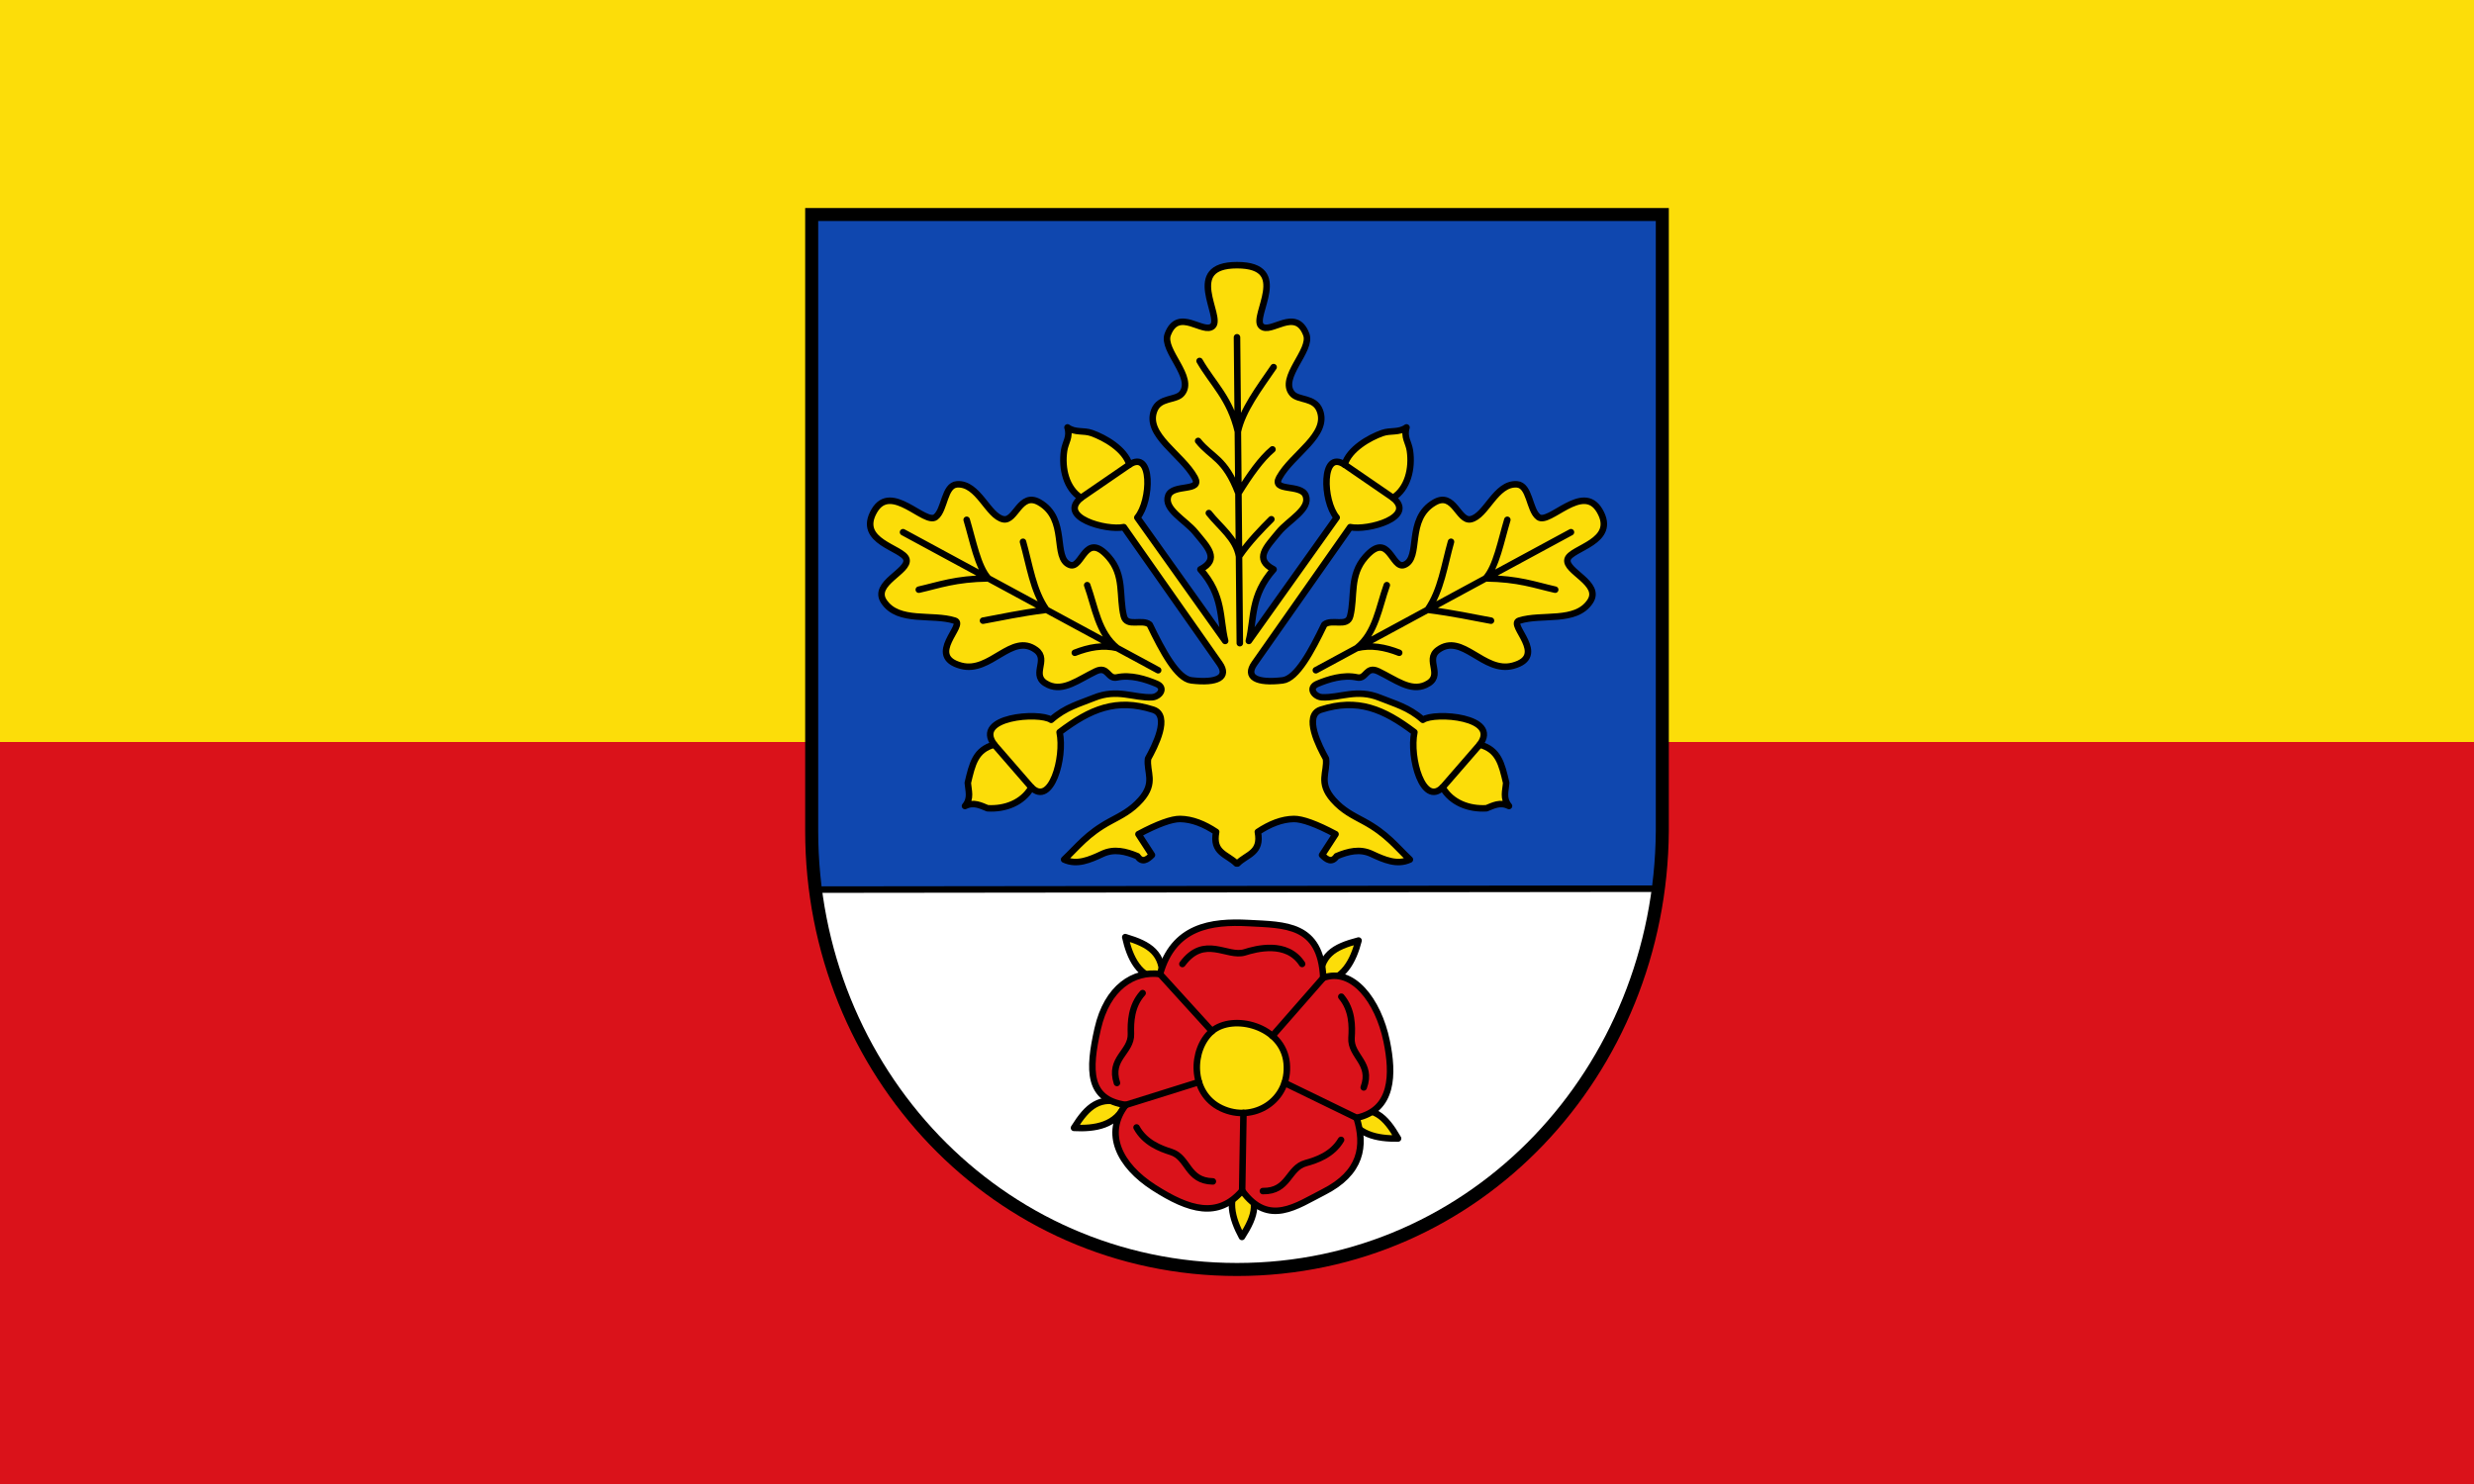
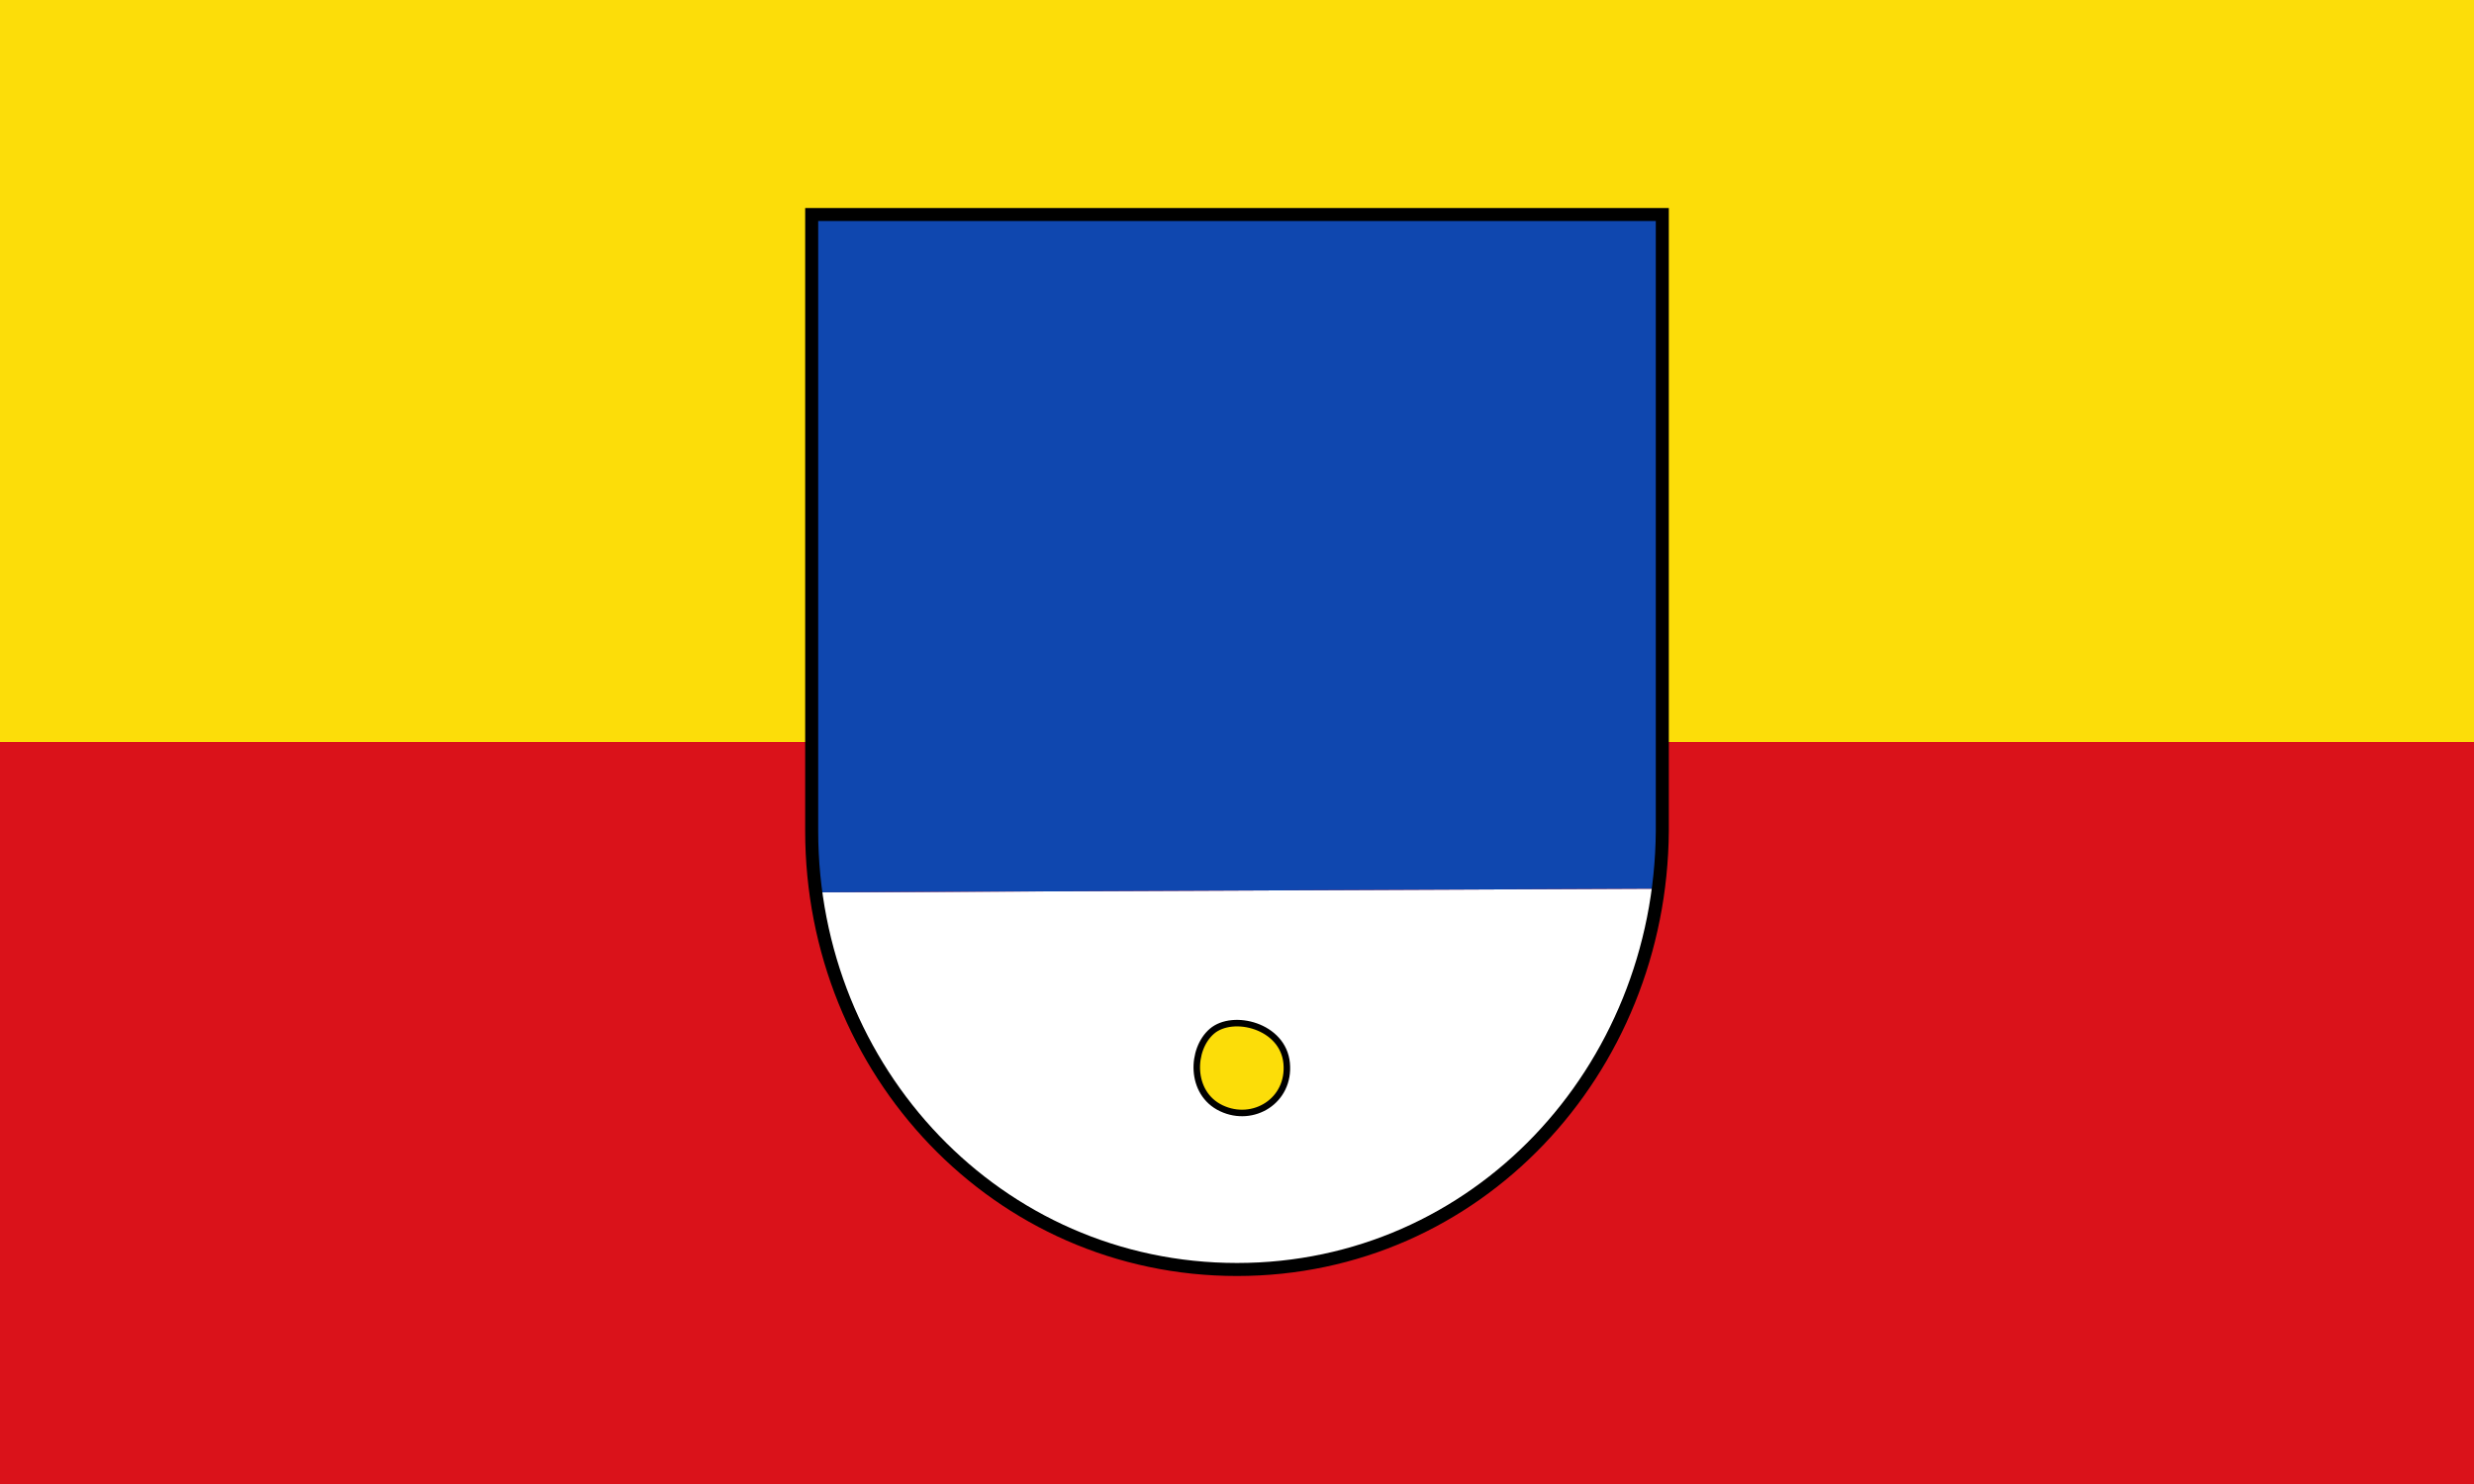
<svg xmlns="http://www.w3.org/2000/svg" width="500" height="300">
  <rect width="100%" height="100%" fill="#333333" stroke="none" />
  <path d="M500 300V150H0v150" color="#000" fill="#da121a" />
  <path d="M500 150V0H0v150" color="#000" fill="#fcdd09" />
  <path d="M335.153 179.654c-6.523 38.596-32.728 76.9-85.153 76.981-52.425.08-80.03-41.637-85.126-76.233" fill="#fff" fill-rule="evenodd" />
-   <path d="M217.054 228.007c2.762-4.41 5.192-6.574 10.406-4.954-1.681 4.525-6.26 5.18-10.406 4.954zM227.418 189.445c4.988 1.478 7.723 3.24 7.563 8.7-4.808-.406-6.668-4.643-7.563-8.7zM274.569 190.134c-5.038 1.297-7.834 2.96-7.871 8.422 4.819-.232 6.83-4.4 7.87-8.422zM282.551 230.155c-2.6-4.507-4.952-6.757-10.22-5.326 1.517 4.582 6.069 5.403 10.22 5.326zM250.997 250.058c2.804-4.384 3.718-7.508.026-11.53-3.37 3.455-2.004 7.877-.026 11.53z" fill="#fcdd09" fill-rule="evenodd" stroke="#000" stroke-width="1.316" stroke-linecap="round" stroke-linejoin="round" />
-   <path d="M234.444 196.914c2.708-9.676 10.333-10.713 17.894-10.31 7.368.394 14.586.115 15.095 11.066 5.864-2.15 11.094 4.522 12.81 12.796 1.37 6.604 1.37 13.908-6.075 15.516 1.75 5.625 1.046 11.102-6.71 15.022-5.396 2.727-11.075 7.047-16.416-.296-4.889 5.658-10.68 3.96-17.859-.644-6.962-4.465-10.118-10.972-5.655-16.695-7.676-1.088-7.587-7.006-5.68-15.406 1.908-8.4 7.3-11.729 12.596-11.05z" fill="#da121a" fill-rule="evenodd" stroke="#000" stroke-width="1.316" stroke-linecap="round" stroke-linejoin="round" />
  <path d="M260.039 214.934c.714 7.587-6.772 12.154-13.205 9.106-6.432-3.05-6.116-11.97-1.892-15.58 4.224-3.61 14.382-1.113 15.097 6.474z" fill="#fcdd09" fill-rule="evenodd" stroke="#000" stroke-width="1.316" stroke-linecap="round" stroke-linejoin="round" />
-   <path d="M271.033 230.436c-1.779 3.01-4.912 4.078-7.168 4.704-3.578.992-3.377 5.73-8.634 5.643m15.849-39.296c2.25 2.675 2.222 5.987 2.066 8.324-.248 3.708 4.288 5.084 2.467 10.02m-44.685-19.068c-2.345 2.592-2.436 5.902-2.364 8.244.113 3.714-4.47 4.926-2.827 9.924m37.427-24.066c-3.073-4.775-9.357-3.05-11.59-2.344-3.54 1.12-8.193-3.648-12.609 2.352M229.7 227.92c1.67 3.072 4.762 4.252 6.995 4.959 3.54 1.12 3.168 5.849 8.425 5.951m6.186-13.838l-.263 15.717m-8.741-21.965l-14.773 4.626m46.64 2.613l-14.55-7.075m7.815-21.237l-10.28 11.744m-22.71-12.5l10.499 11.546" fill="none" stroke="#000" stroke-width="1.316" stroke-linecap="round" stroke-linejoin="round" />
  <path d="M164.044 43.365h171.912l-.803 136.29-170.279.747z" fill="#0f47af" fill-rule="evenodd" />
-   <path d="M249.886 174.557c-1.849-1.873-4.934-2.093-4.097-6.378-2.428-1.615-4.853-2.587-7.285-2.62-1.678-.021-4.556 1.008-8.422 3.076l2.731 4.214c-.986.973-1.972 1.65-2.959.228-2.352-.974-4.693-1.562-7.057-.456-2.568 1.202-5.16 2.334-7.74 1.139 2.752-2.582 4.609-5.194 9.334-7.745 2.203-1.189 4.216-2.147 6.146-4.327 3.107-3.512 1.136-5.556 1.48-8.315 1.302-2.353 4.658-8.75 1.024-9.908-7.411-2.36-12.632-.177-18.894 4.556 1.076 5.156-1.748 15.06-5.69 11.16-1.81 3.123-5.347 4.431-8.879 4.215-1.328-.526-2.77-1.347-4.552-.456 1.304-1.556.679-3.113.569-4.67.905-3.836 1.535-6.698 5.35-7.744-4.245-5.64 9.088-6.665 11.495-5.011 2.883-2.566 5.783-3.27 8.65-4.442 4.71-1.924 8.11.07 11.723-.114 1.505-.076 2.935-1.886.91-2.733-2.172-.91-5.209-1.895-7.994-1.282-1.912.421-1.775-2.432-4.298-1.224-3.444 1.651-6.479 4.152-9.56 2.734-3.947-1.817.33-4.981-2.504-7.061-4.9-3.597-9.204 4.787-15.138 3.189-7.273-1.96 1.115-8.354-1.252-9.112-4.596-1.47-11.431.508-14.341-3.872-2.447-3.683 5.222-6.11 4.552-8.542-.642-2.334-10.17-3.487-6.487-9.794 3.413-5.846 10.217 2.959 12.406 1.252 1.87-1.458 1.685-6.43 4.325-6.605 4.296-.284 6.2 6.423 9.333 7.061 2.503.51 3.375-5.646 7.285-3.417 5.93 3.382 2.597 11.266 6.146 12.642 2.555.99 3.048-7.052 7.853-1.594 3.278 3.723 2.07 7.967 3.073 11.958.583 2.318 3.708.466 5.236 1.709 2.58 5.353 5.554 10.932 8.423 11.275 5.289.632 7.63-.655 5.69-3.417l-19.349-27.562c-3.573.739-13.437-1.998-8.65-5.922-2.982-1.852-3.953-5.94-3.414-9.567.248-1.67 1.29-2.702.683-4.67 1.564 1.12 3.207.545 4.894 1.14 2.622.925 6.677 3.227 7.626 6.378 4.714-3.116 4.446 7.297 1.593 10.705l17.756 24.942c-1.135-4.49-.263-9.14-5.008-14.464 4.018-2.076 1.453-4.493-1.025-7.517-2.021-2.467-6.495-4.67-5.463-7.402.922-2.44 6.982-.676 5.35-3.645-2.61-4.746-10.1-8.608-8.195-13.553 1.06-2.755 4.352-1.965 5.577-3.417 2.736-3.241-4.07-8.722-2.846-11.958 2.145-5.67 7.218.104 9.106-1.708 2.009-1.93-6.049-12.3 4.894-12.3 11.17 0 2.885 10.37 4.894 12.3 1.888 1.812 6.96-3.961 9.106 1.708 1.224 3.236-5.582 8.717-2.846 11.958 1.225 1.452 4.516.662 5.577 3.417 1.905 4.945-5.584 8.807-8.195 13.553-1.632 2.97 4.428 1.204 5.35 3.645 1.032 2.732-3.442 4.935-5.463 7.402-2.478 3.024-5.043 5.441-1.025 7.517-4.745 5.325-3.873 9.974-5.008 14.464l17.756-24.942c-2.853-3.408-3.12-13.82 1.593-10.705.949-3.151 5.004-5.453 7.626-6.378 1.687-.595 3.33-.02 4.894-1.14-.607 1.968.435 3 .683 4.67.54 3.627-.432 7.715-3.414 9.567 4.787 3.924-5.077 6.66-8.65 5.922l-19.35 27.562c-1.939 2.762.402 4.049 5.691 3.417 2.87-.343 5.843-5.922 8.423-11.275 1.528-1.243 4.653.61 5.236-1.709 1.003-3.991-.205-8.235 3.073-11.958 4.805-5.458 5.298 2.585 7.853 1.594 3.549-1.376.216-9.26 6.146-12.642 3.91-2.23 4.782 3.927 7.285 3.417 3.134-.638 5.037-7.345 9.333-7.061 2.64.174 2.454 5.147 4.325 6.605 2.19 1.707 8.993-7.098 12.406-1.252 3.683 6.307-5.845 7.46-6.487 9.794-.67 2.432 7 4.859 4.552 8.542-2.91 4.38-9.745 2.402-14.34 3.872-2.368.758 6.02 7.152-1.253 9.112-5.934 1.598-10.239-6.786-15.138-3.19-2.833 2.081 1.443 5.245-2.504 7.062-3.081 1.418-6.116-1.083-9.56-2.734-2.523-1.208-2.386 1.645-4.298 1.224-2.785-.613-5.822.373-7.995 1.282-2.024.847-.594 2.657.91 2.733 3.614.184 7.014-1.81 11.724.114 2.867 1.172 5.767 1.875 8.65 4.442 2.407-1.654 15.74-.629 11.496 5.011 3.814 1.046 4.444 3.908 5.35 7.745-.11 1.556-.736 3.113.568 4.67-1.783-.892-3.224-.071-4.552.455-3.532.216-7.069-1.092-8.878-4.214-3.943 3.9-6.767-6.005-5.691-11.161-6.262-4.733-11.483-6.917-18.894-4.556-3.634 1.157-.278 7.555 1.024 9.908.344 2.76-1.627 4.803 1.48 8.314 1.93 2.181 3.943 3.14 6.146 4.328 4.725 2.551 6.582 5.163 9.333 7.745-2.58 1.195-5.17.063-7.74-1.139-2.363-1.106-4.704-.518-7.056.456-.987 1.423-1.973.745-2.96-.228l2.732-4.214c-3.866-2.068-6.744-3.097-8.422-3.075-2.432.032-4.857 1.004-7.285 2.62.837 4.284-2.248 4.504-4.097 6.377" fill="#fcdd09" fill-rule="evenodd" stroke="#000" stroke-width="1.316" stroke-linecap="round" stroke-linejoin="round" />
-   <path d="M281.528 100.642l-9.789-6.72m32.894 11.162c-1.299 4.323-2.24 9.48-4.381 11.837 6.696.091 9.904 1.346 14.056 2.285m-34.032-.91c-1.618 4.488-2.206 9.62-6.056 12.713 2.854-.699 5.707-.165 8.56.953m10.471-22.436c-1.347 4.721-2.002 9.858-4.737 13.747 5.73.732 8.714 1.465 12.818 2.197m-35.397 10.023l51.56-27.904m-18.44 42.937l-7.511 8.656m-47.235-55.465c2.222 2.83 5.509 5.127 6.099 8.773 1.95-2.893 4.82-5.814 6.535-7.52m-14.796-15.83c2.714 3.402 5.429 3.388 8.143 10.59 2.294-3.73 4.587-6.966 6.88-8.882m-14.733-17.879c2.656 4.609 6.16 7.52 7.738 14.283.942-4.344 4.245-8.688 7.223-13.032m-6.829 55.806L250 68.183m-31.528 32.46l9.789-6.72m-32.894 11.16c1.299 4.324 2.24 9.48 4.381 11.838-6.696.091-9.904 1.346-14.056 2.285m34.032-.91c1.618 4.488 2.206 9.62 6.056 12.713-2.854-.699-5.707-.165-8.56.953m-10.471-22.436c1.347 4.721 2.002 9.858 4.737 13.747-5.73.732-8.714 1.465-12.818 2.197m35.397 10.023l-51.56-27.904m18.44 42.937l7.511 8.656M164.483 179.84l170.67-.186" fill="none" stroke="#000" stroke-width="1.316" stroke-linecap="round" stroke-linejoin="round" />
  <path d="M164.044 43.365v124.627c0 48.471 37.515 88.643 85.956 88.643s85.615-40.173 85.956-88.643V43.365z" fill="none" stroke="#000" stroke-width="2.632" />
</svg>